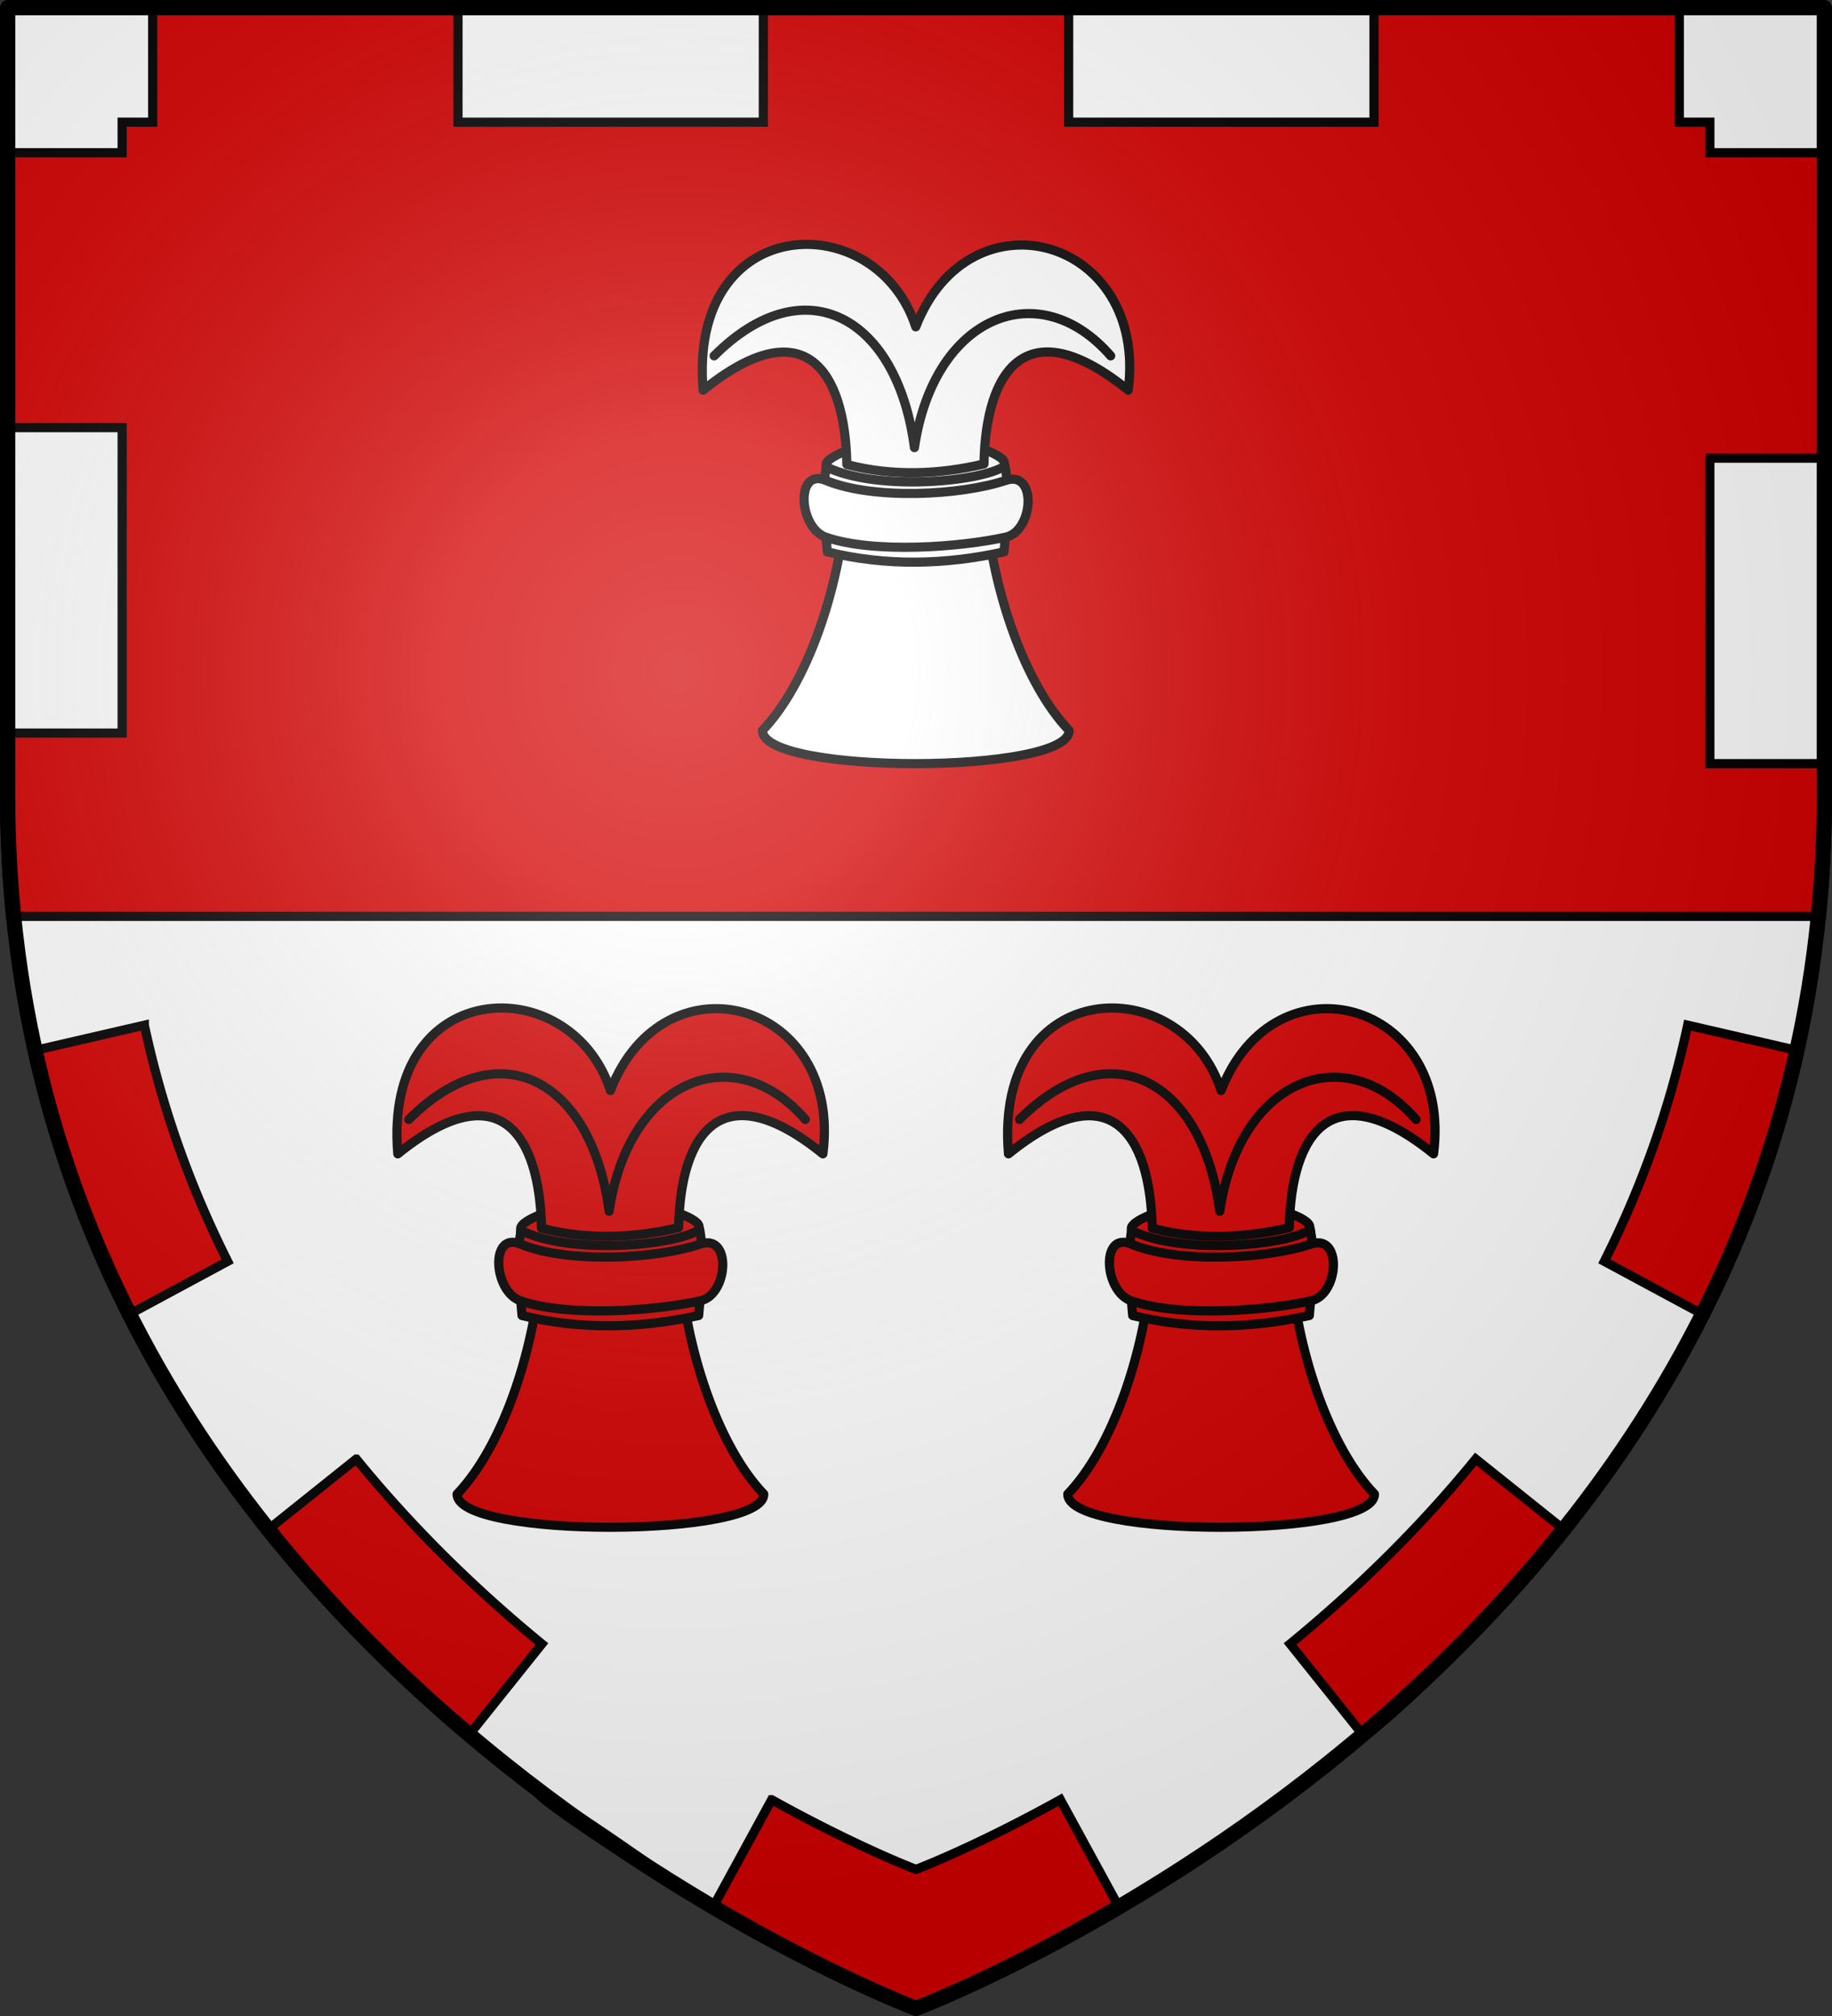
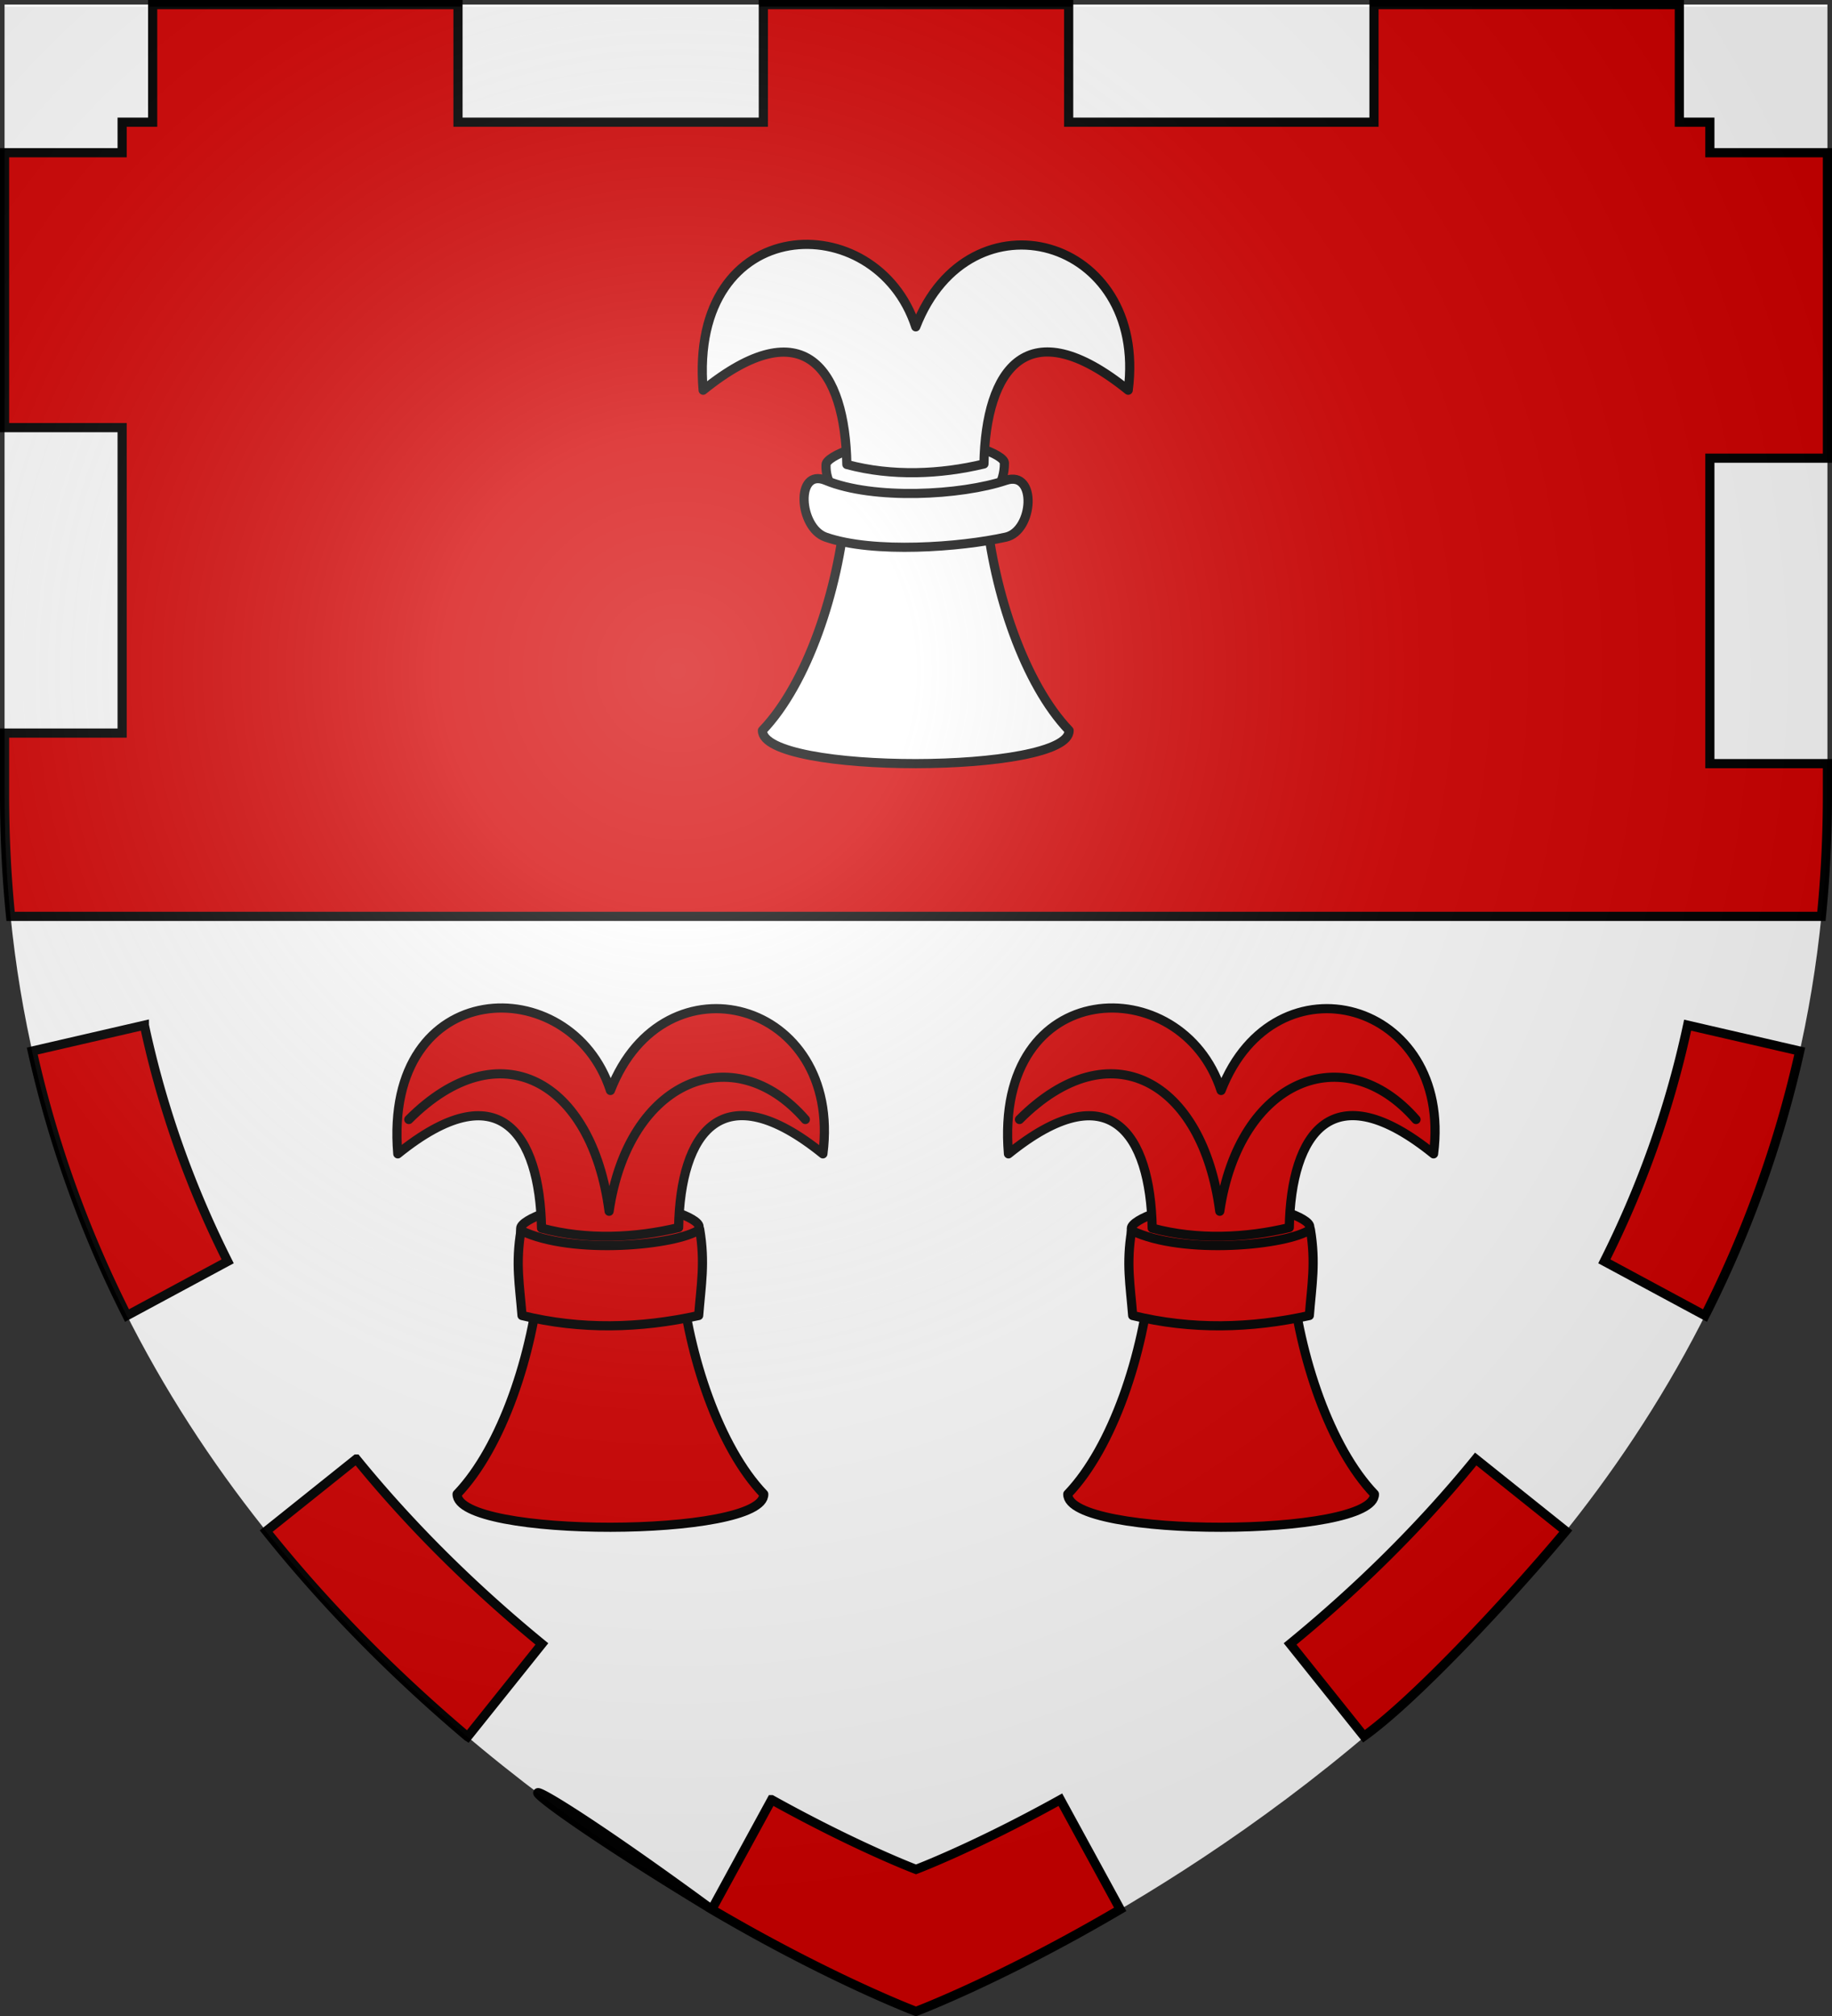
<svg xmlns="http://www.w3.org/2000/svg" xmlns:xlink="http://www.w3.org/1999/xlink" width="600" height="660" version="1.0">
  <rect width="100%" height="100%" fill="#333333" stroke="none" />
  <defs>
    <radialGradient xlink:href="#a" id="c" cx="221.445" cy="226.331" r="300" fx="221.445" fy="226.331" gradientTransform="matrix(1.353 0 0 1.349 -77.63 -85.747)" gradientUnits="userSpaceOnUse" />
    <linearGradient id="a">
      <stop offset="0" style="stop-color:#fff;stop-opacity:.314" />
      <stop offset=".19" style="stop-color:#fff;stop-opacity:.251" />
      <stop offset=".6" style="stop-color:#6b6b6b;stop-opacity:.125" />
      <stop offset="1" style="stop-color:#000;stop-opacity:.125" />
    </linearGradient>
  </defs>
  <g style="display:inline">
    <path d="M300 658.5s298.5-112.436 298.5-398.182V1.5H1.5v258.818C1.5 546.064 300 658.5 300 658.5" style="fill:#fff;fill-opacity:1;fill-rule:evenodd;stroke:none;stroke-width:1px;stroke-linecap:butt;stroke-linejoin:miter;stroke-opacity:1" />
    <path d="M50 1.5V40H40v10H1.5v90H40v100H1.5v20.313c0 13.616.678 26.851 1.969 39.687H596.53a397 397 0 0 0 1.969-39.687V250H560V150h38.5V50H560V40h-10V1.5H450V40H350V1.5H250V40H150V1.5zm-2.719 334.125-36.718 8.469c7.008 31.459 17.742 60.29 31.03 86.594l32.97-17.75c-11.782-23.452-21.26-49.169-27.282-77.313zm505.438 0c-6.022 28.144-15.5 53.861-27.282 77.313l32.97 17.75c13.288-26.304 24.022-55.135 31.03-86.594zM116.687 477.656l-29.5 23.594c20.651 25.826 43.299 48.16 65.876 67.25.046.029.046.033.093.063l24.313-30.375c-20.71-16.972-41.677-37.065-60.781-60.532zm366.626 0c-19.105 23.467-40.073 43.56-60.782 60.531l24.188 30.22c16.468-11.74 47.157-44.524 66.094-67.157zm-36.594 90.75zm-214.031 56.407c-74.654-54.746-76.193-46.215 0 0zm20.03-35.625-19.593 35.906C271.975 647.938 300 658.5 300 658.5s28.025-10.562 66.875-33.406l-19.594-35.907C319.266 604.743 300 612 300 612s-19.266-7.258-47.281-22.812z" style="fill:#d40000;fill-opacity:1;fill-rule:evenodd;stroke:#000;stroke-width:3;stroke-linecap:butt;stroke-linejoin:miter;stroke-miterlimit:4;stroke-dasharray:none;stroke-opacity:1" />
  </g>
  <path d="M328.957 151.605c.135 27.03-59.375 23.973-58.423.532 0-2.79 13.204-8.424 29.473-8.424 16.27 0 28.95 5.102 28.95 7.892" style="fill:#fff;fill-opacity:1;fill-rule:evenodd;stroke:#000;stroke-width:3;stroke-linecap:round;stroke-linejoin:round;stroke-miterlimit:4;stroke-dasharray:none;stroke-dashoffset:0;stroke-opacity:1" />
  <path d="M299.924 106.999c-12.93-39.757-74.587-37.843-69.642 20.75 33.026-26.676 46.48-6.813 47.074 24.317 14.792 3.983 30.719 3.23 44.9-.177.58-31.13 14.223-50.816 47.25-24.14 6.446-50.216-51.954-66.17-69.582-20.75m-22.948 59.494c-2.401 26.867-12.595 57.318-27.268 72.645-.18 14.604 100.788 14.361 100.432 0-14.492-15.138-24.65-45.03-27.23-71.65z" style="fill:#fff;fill-rule:evenodd;stroke:#000;stroke-width:3;stroke-linecap:round;stroke-linejoin:round;stroke-miterlimit:4;stroke-dasharray:none;stroke-opacity:1" />
-   <path d="M270.619 152.861c-1.817 10.922-.452 17.657.348 27.817 19.285 4.727 38.569 4.25 57.853 0 .8-10.16 2.166-17.25.348-28.171-7.462 5.178-41.599 8.524-58.55.354" style="fill:#fff;fill-opacity:1;fill-rule:evenodd;stroke:#000;stroke-width:3;stroke-linecap:round;stroke-linejoin:round;stroke-miterlimit:4;stroke-dasharray:none;stroke-dashoffset:0;stroke-opacity:1" />
-   <path d="M363.763 116.504c-23.519-27.05-57.953-13.096-64.275 30.04-5.576-42.794-35.892-59.787-65.602-30.04" style="fill:none;fill-rule:evenodd;stroke:#000;stroke-width:3;stroke-linecap:round;stroke-linejoin:round;stroke-miterlimit:4;stroke-dasharray:none;stroke-opacity:1" />
  <path d="M270.418 157.269c-10.03-4.161-8.81 15.498 0 18.575 15.644 5.464 44.265 3.287 59.013 0 9.1-2.028 10.288-22.023 0-18.575-14.696 4.926-43.402 6.477-59.013 0" style="fill:#fff;fill-opacity:1;fill-rule:evenodd;stroke:#000;stroke-width:3;stroke-linecap:round;stroke-linejoin:round;stroke-miterlimit:4;stroke-dasharray:none;stroke-dashoffset:0;stroke-opacity:1" />
  <use xlink:href="#b" width="600" height="660" transform="translate(200)" />
  <g id="b">
    <path d="M228.957 401.605c.135 27.03-59.375 23.973-58.423.532 0-2.79 13.204-8.424 29.473-8.424 16.27 0 28.95 5.102 28.95 7.892" style="fill:#d40000;fill-opacity:1;fill-rule:evenodd;stroke:#000;stroke-width:3;stroke-linecap:round;stroke-linejoin:round;stroke-miterlimit:4;stroke-dasharray:none;stroke-dashoffset:0;stroke-opacity:1" />
    <path d="M199.924 356.999c-12.93-39.757-74.587-37.843-69.642 20.75 33.026-26.676 46.48-6.813 47.074 24.317 14.792 3.983 30.719 3.23 44.9-.177.58-31.13 14.223-50.816 47.25-24.14 6.446-50.216-51.954-66.17-69.582-20.75m-22.948 59.494c-2.401 26.867-12.595 57.318-27.268 72.645-.18 14.604 100.788 14.361 100.432 0-14.492-15.138-24.65-45.03-27.23-71.65z" style="fill:#d40000;fill-rule:evenodd;stroke:#000;stroke-width:3;stroke-linecap:round;stroke-linejoin:round;stroke-miterlimit:4;stroke-dasharray:none;stroke-opacity:1" />
    <path d="M170.619 402.861c-1.817 10.922-.452 17.657.348 27.817 19.285 4.727 38.569 4.25 57.853 0 .8-10.16 2.166-17.25.348-28.171-7.462 5.178-41.599 8.524-58.55.354" style="fill:#d40000;fill-opacity:1;fill-rule:evenodd;stroke:#000;stroke-width:3;stroke-linecap:round;stroke-linejoin:round;stroke-miterlimit:4;stroke-dasharray:none;stroke-dashoffset:0;stroke-opacity:1" />
    <path d="M263.763 366.504c-23.519-27.05-57.953-13.096-64.275 30.04-5.576-42.794-35.892-59.787-65.602-30.04" style="fill:none;fill-rule:evenodd;stroke:#000;stroke-width:3;stroke-linecap:round;stroke-linejoin:round;stroke-miterlimit:4;stroke-dasharray:none;stroke-opacity:1" />
-     <path d="M170.418 407.269c-10.03-4.161-8.81 15.498 0 18.575 15.644 5.464 44.265 3.287 59.013 0 9.1-2.028 10.288-22.023 0-18.575-14.696 4.926-43.402 6.477-59.013 0" style="fill:#d40000;fill-opacity:1;fill-rule:evenodd;stroke:#000;stroke-width:3;stroke-linecap:round;stroke-linejoin:round;stroke-miterlimit:4;stroke-dasharray:none;stroke-dashoffset:0;stroke-opacity:1" />
  </g>
  <path d="M300 658.5s298.5-112.32 298.5-397.772V2.176H1.5v258.552C1.5 546.18 300 658.5 300 658.5" style="opacity:1;fill:url(#c);fill-opacity:1;fill-rule:evenodd;stroke:none;stroke-width:1px;stroke-linecap:butt;stroke-linejoin:miter;stroke-opacity:1" />
  <g style="display:inline">
-     <path d="M300 657.5s297.5-112.094 297.5-396.97V2.5H2.5v258.03C2.5 545.406 300 657.5 300 657.5z" style="fill:none;fill-opacity:1;fill-rule:evenodd;stroke:#000;stroke-width:5;stroke-linecap:butt;stroke-linejoin:round;stroke-miterlimit:4;stroke-dasharray:none;stroke-opacity:1" />
-   </g>
+     </g>
</svg>